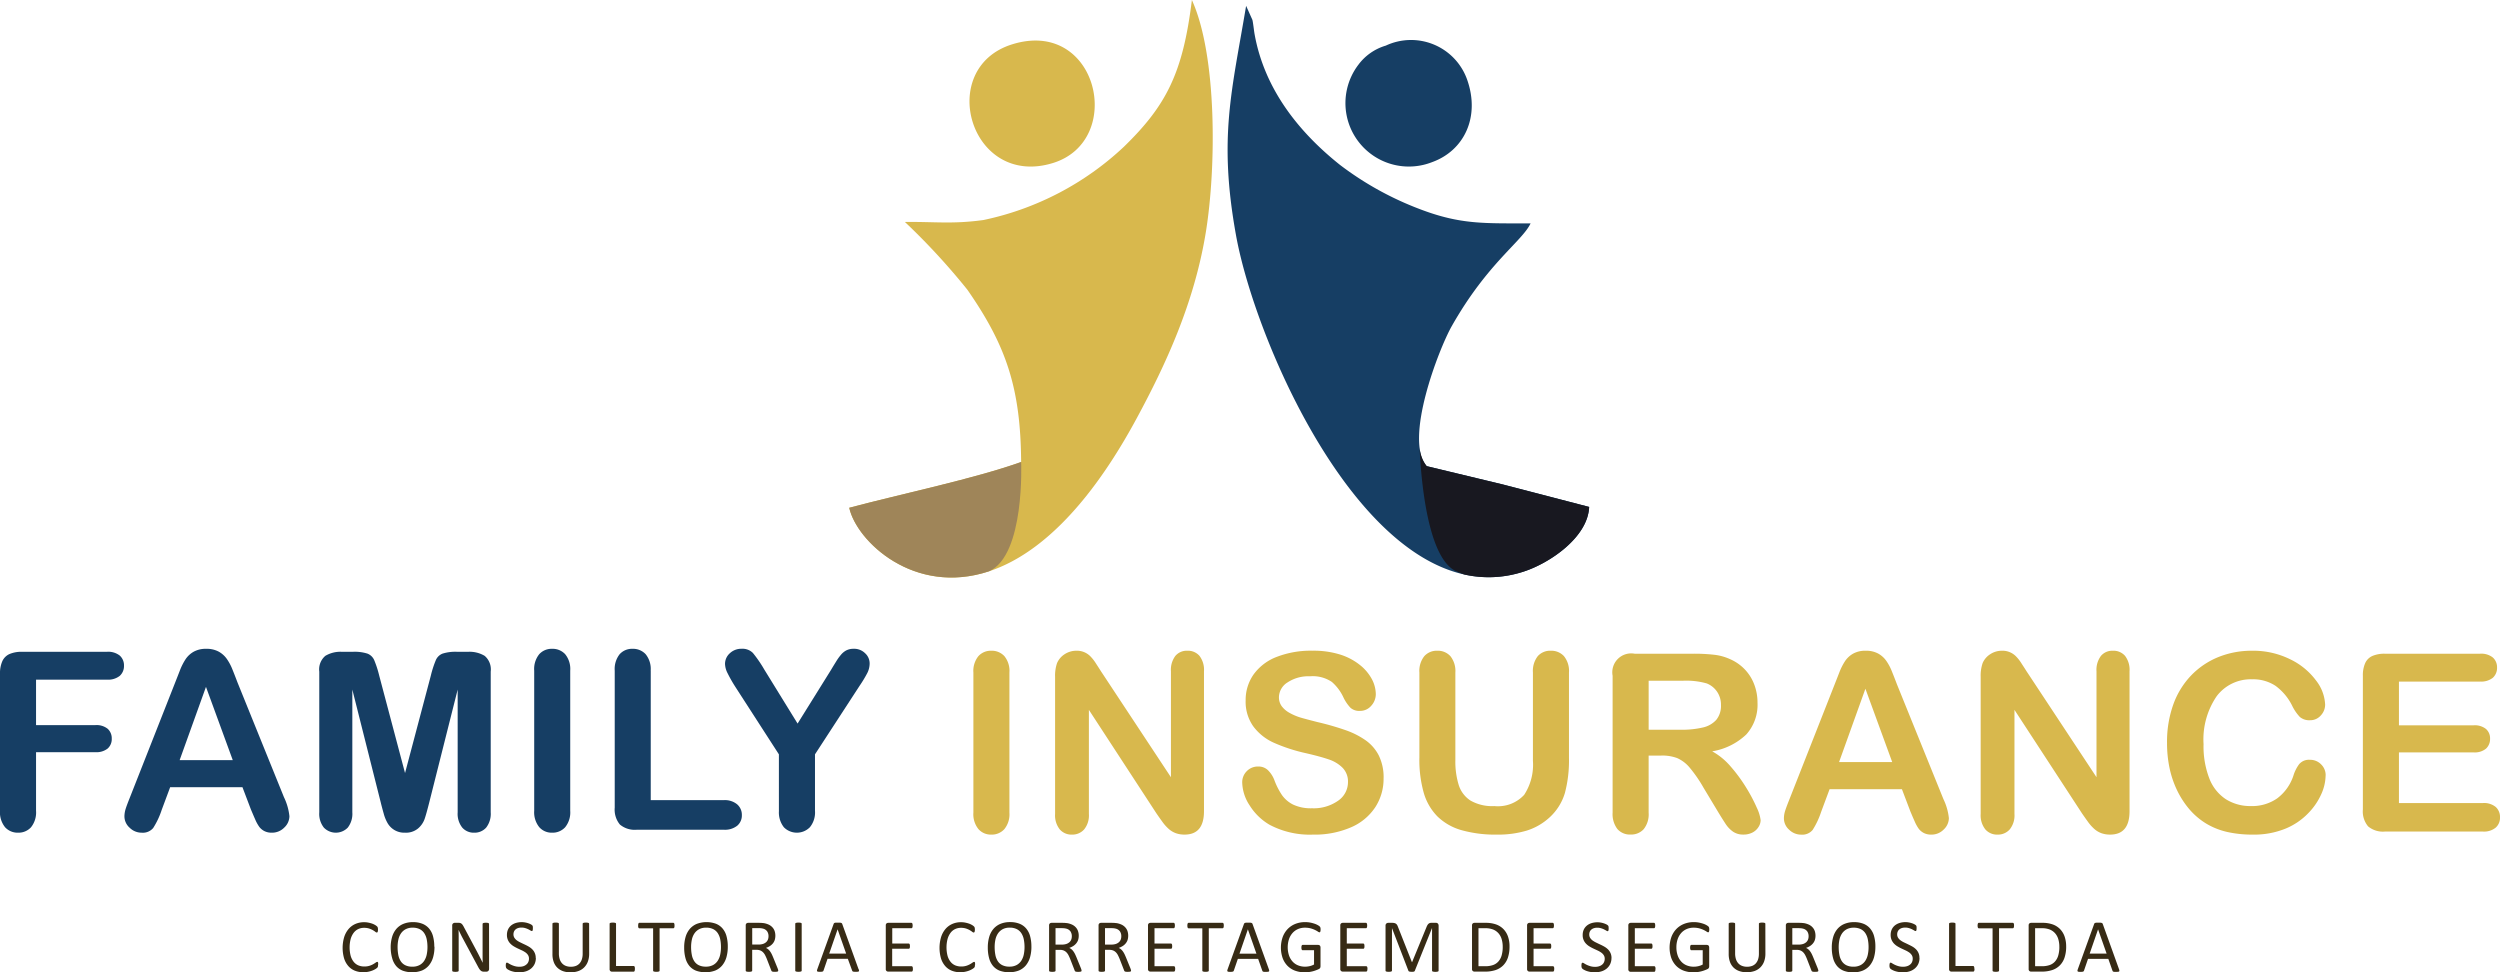
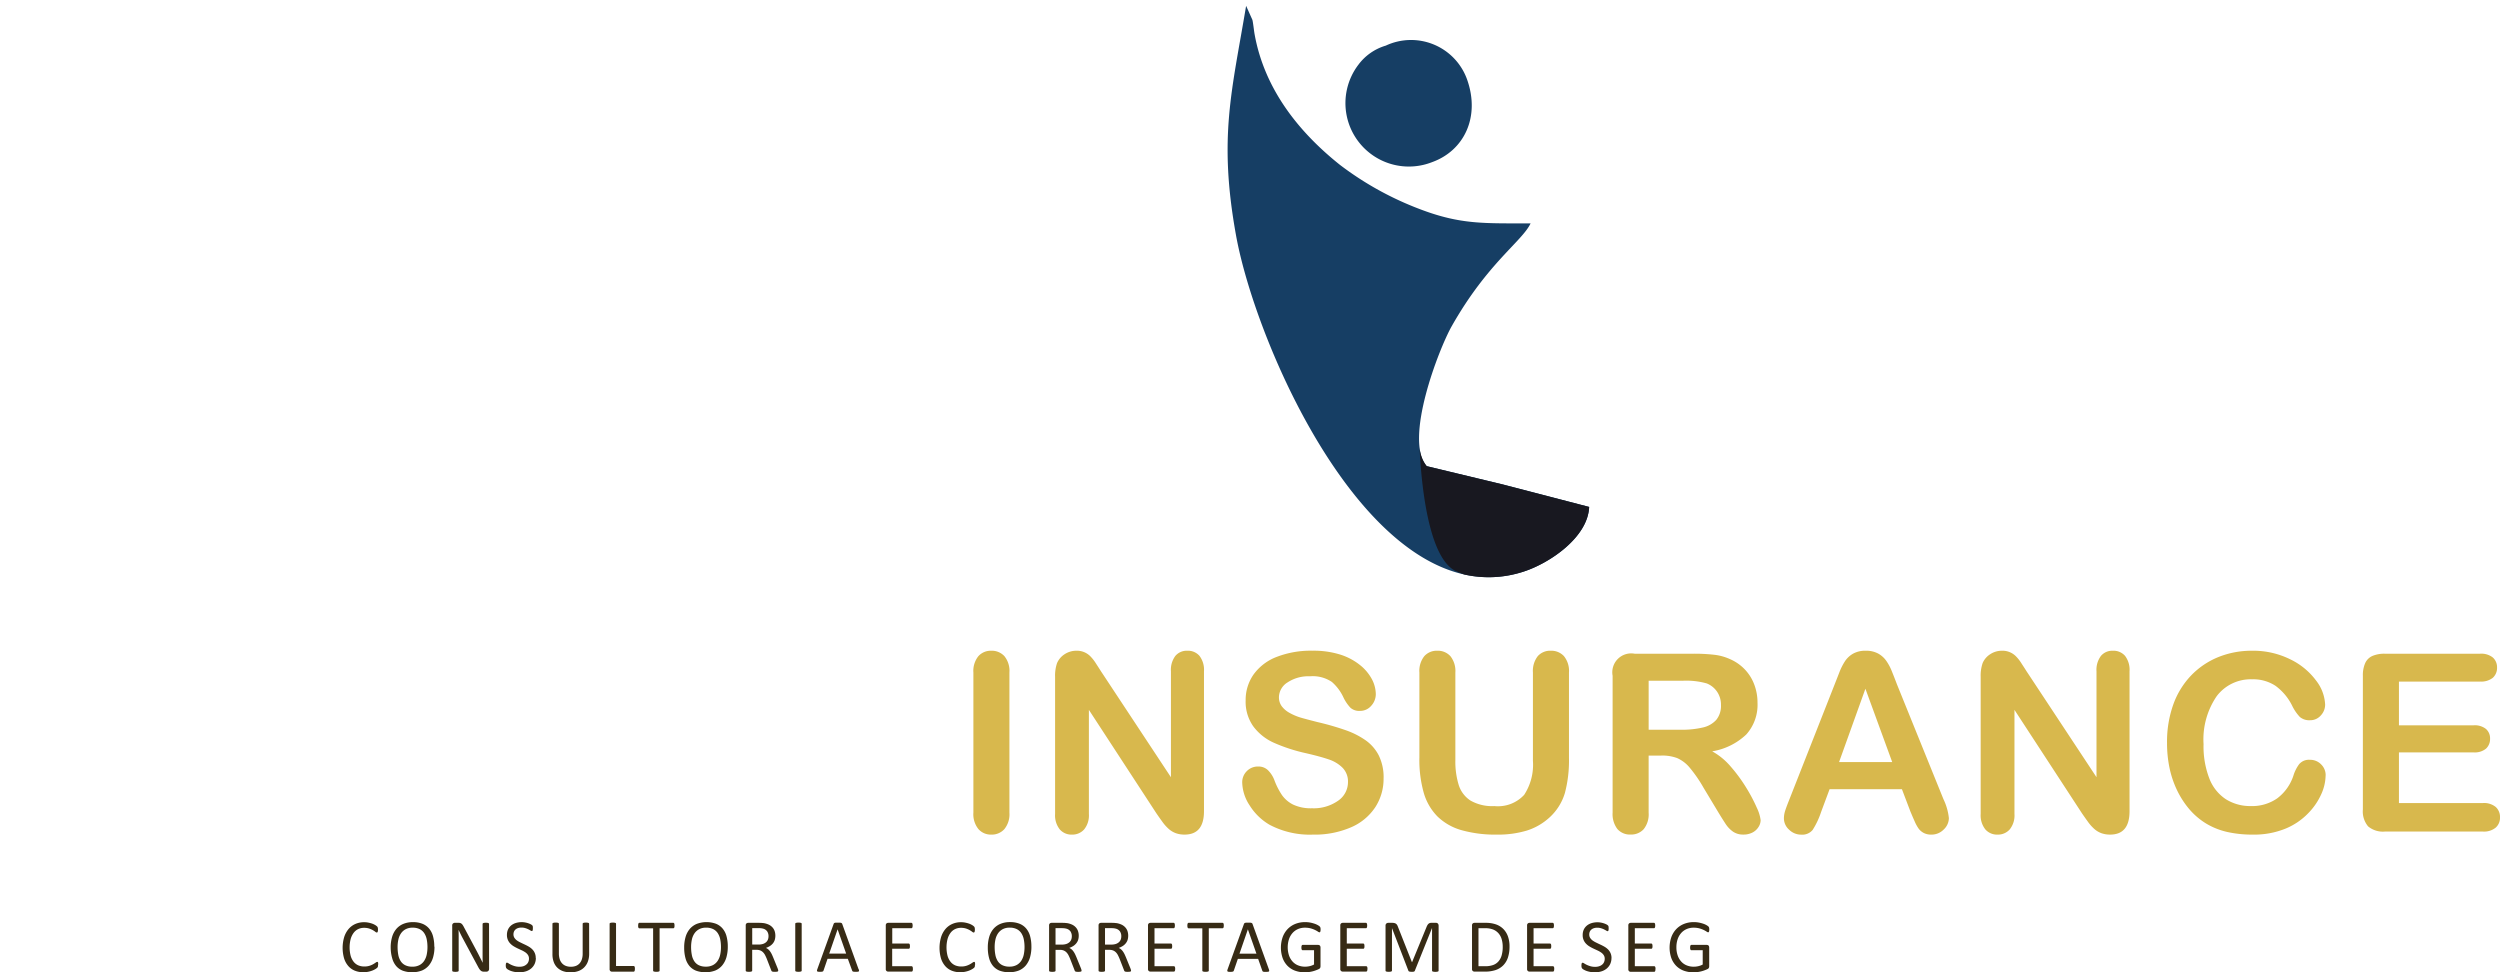
<svg xmlns="http://www.w3.org/2000/svg" width="256.599" height="99.797" viewBox="0 0 256.599 99.797">
  <defs>
    <clipPath id="clip-path">
      <rect id="Retângulo_20" data-name="Retângulo 20" width="256.599" height="99.797" transform="translate(0 0)" fill="none" />
    </clipPath>
  </defs>
  <g id="logo-family-color" transform="translate(0 0)">
    <g id="Grupo_35" data-name="Grupo 35" clip-path="url(#clip-path)">
      <path id="Caminho_56" data-name="Caminho 56" d="M99.908,83.411V69.031a2.416,2.416,0,0,1,.51-1.678,1.708,1.708,0,0,1,1.321-.562,1.757,1.757,0,0,1,1.348.552,2.4,2.4,0,0,1,.52,1.688v14.38a2.414,2.414,0,0,1-.52,1.691,1.741,1.741,0,0,1-1.348.562,1.693,1.693,0,0,1-1.312-.566,2.423,2.423,0,0,1-.519-1.687m13.169-14.4,7.107,10.763V68.908a2.379,2.379,0,0,1,.454-1.585,1.527,1.527,0,0,1,1.224-.532,1.572,1.572,0,0,1,1.254.528,2.369,2.369,0,0,1,.46,1.589V83.262q0,2.4-1.99,2.4a2.6,2.6,0,0,1-.9-.144,2.268,2.268,0,0,1-.744-.451,4.342,4.342,0,0,1-.646-.731c-.2-.276-.4-.561-.6-.85l-6.933-10.626V83.547a2.283,2.283,0,0,1-.484,1.581,1.619,1.619,0,0,1-1.25.536,1.587,1.587,0,0,1-1.259-.54,2.319,2.319,0,0,1-.476-1.577V69.469a3.987,3.987,0,0,1,.2-1.406,2.04,2.04,0,0,1,.786-.919,2.17,2.17,0,0,1,1.182-.353,1.937,1.937,0,0,1,1.479.6,4.3,4.3,0,0,1,.549.71c.187.288.383.59.583.909M142.01,79.883a5.345,5.345,0,0,1-.854,2.971,5.638,5.638,0,0,1-2.5,2.066,9.365,9.365,0,0,1-3.9.744,8.815,8.815,0,0,1-4.459-1.016,5.93,5.93,0,0,1-2.019-1.959,4.453,4.453,0,0,1-.778-2.385,1.6,1.6,0,0,1,.468-1.151,1.578,1.578,0,0,1,1.185-.477,1.384,1.384,0,0,1,.987.374,2.883,2.883,0,0,1,.693,1.109,7.34,7.34,0,0,0,.752,1.454,3.1,3.1,0,0,0,1.14.97,4.27,4.27,0,0,0,1.934.378,4.358,4.358,0,0,0,2.669-.765,2.308,2.308,0,0,0,1.028-1.913,2.009,2.009,0,0,0-.552-1.476,3.592,3.592,0,0,0-1.437-.866c-.582-.2-1.369-.412-2.346-.638a17.251,17.251,0,0,1-3.29-1.075,5.337,5.337,0,0,1-2.1-1.684,4.361,4.361,0,0,1-.778-2.648,4.553,4.553,0,0,1,.82-2.678,5.214,5.214,0,0,1,2.38-1.8,9.683,9.683,0,0,1,3.66-.63,9.134,9.134,0,0,1,2.907.416,6.281,6.281,0,0,1,2.036,1.11,4.681,4.681,0,0,1,1.182,1.449,3.386,3.386,0,0,1,.374,1.484,1.762,1.762,0,0,1-.467,1.19,1.487,1.487,0,0,1-1.165.528,1.342,1.342,0,0,1-.964-.316,4.172,4.172,0,0,1-.714-1.04,4.755,4.755,0,0,0-1.2-1.615,3.486,3.486,0,0,0-2.244-.579,3.869,3.869,0,0,0-2.308.629,1.826,1.826,0,0,0-.88,1.513,1.535,1.535,0,0,0,.3.948,2.53,2.53,0,0,0,.825.684,5.635,5.635,0,0,0,1.058.451c.357.107.948.263,1.768.473a27.391,27.391,0,0,1,2.8.8,8.419,8.419,0,0,1,2.13,1.059,4.316,4.316,0,0,1,1.368,1.572,5.064,5.064,0,0,1,.493,2.338m3.674-2.074V69.031a2.436,2.436,0,0,1,.5-1.678,1.7,1.7,0,0,1,1.326-.562,1.739,1.739,0,0,1,1.36.562,2.443,2.443,0,0,1,.506,1.678v8.982a8.16,8.16,0,0,0,.344,2.558,2.961,2.961,0,0,0,1.212,1.6,4.459,4.459,0,0,0,2.44.565,3.66,3.66,0,0,0,3.065-1.152,5.649,5.649,0,0,0,.9-3.494V69.031a2.47,2.47,0,0,1,.5-1.688,1.7,1.7,0,0,1,1.334-.552,1.76,1.76,0,0,1,1.348.552,2.412,2.412,0,0,1,.518,1.688v8.778a13.075,13.075,0,0,1-.416,3.575,5.531,5.531,0,0,1-1.577,2.516,6.192,6.192,0,0,1-2.317,1.344,10.2,10.2,0,0,1-3.086.42,12.794,12.794,0,0,1-3.625-.454A5.787,5.787,0,0,1,147.54,83.8a5.7,5.7,0,0,1-1.411-2.44,12.462,12.462,0,0,1-.445-3.553m24.831-.255h-1.3v5.857a2.436,2.436,0,0,1-.51,1.7,1.735,1.735,0,0,1-1.33.548,1.7,1.7,0,0,1-1.373-.574,2.534,2.534,0,0,1-.484-1.679V69.363a1.941,1.941,0,0,1,2.265-2.266H173.8a18.019,18.019,0,0,1,2.13.106,5.363,5.363,0,0,1,1.593.43,4.673,4.673,0,0,1,1.522,1.033,4.552,4.552,0,0,1,1,1.564,5.216,5.216,0,0,1,.345,1.892,4.569,4.569,0,0,1-1.152,3.264,6.641,6.641,0,0,1-3.5,1.73,6.814,6.814,0,0,1,1.883,1.543,15.829,15.829,0,0,1,1.6,2.172,16.609,16.609,0,0,1,1.1,2.079,4.153,4.153,0,0,1,.39,1.274,1.317,1.317,0,0,1-.229.715,1.579,1.579,0,0,1-.629.561,1.994,1.994,0,0,1-.922.2,1.8,1.8,0,0,1-1.046-.294,2.868,2.868,0,0,1-.727-.738c-.2-.3-.48-.74-.829-1.318l-1.483-2.466a13.9,13.9,0,0,0-1.424-2.061,3.507,3.507,0,0,0-1.28-.974,4.373,4.373,0,0,0-1.628-.259m2.117-7.677h-3.414V74.9h3.312a9.355,9.355,0,0,0,2.245-.229,2.625,2.625,0,0,0,1.385-.786,2.263,2.263,0,0,0,.48-1.526,2.349,2.349,0,0,0-.387-1.344,2.315,2.315,0,0,0-1.07-.867,7.687,7.687,0,0,0-2.551-.272m23.45,13.411L195.212,81h-7.423l-.871,2.338a8.184,8.184,0,0,1-.871,1.849,1.385,1.385,0,0,1-1.182.48,1.741,1.741,0,0,1-1.233-.51A1.563,1.563,0,0,1,183.1,84a2.642,2.642,0,0,1,.124-.774c.086-.267.222-.633.412-1.109L188.3,70.264c.136-.34.294-.748.48-1.224a6.178,6.178,0,0,1,.6-1.191,2.44,2.44,0,0,1,.833-.764,2.545,2.545,0,0,1,1.275-.294,2.582,2.582,0,0,1,1.293.294,2.485,2.485,0,0,1,.832.752,5.077,5.077,0,0,1,.536.99c.144.354.332.825.553,1.412l4.769,11.778a5.911,5.911,0,0,1,.561,1.955,1.621,1.621,0,0,1-.527,1.165,1.745,1.745,0,0,1-1.279.527,1.629,1.629,0,0,1-.749-.158,1.564,1.564,0,0,1-.522-.42,3.978,3.978,0,0,1-.451-.82C196.338,83.9,196.2,83.568,196.082,83.288Zm-7.319-5.071h5.453l-2.75-7.524Zm19.315-9.207,7.107,10.763V68.908a2.379,2.379,0,0,1,.454-1.585,1.527,1.527,0,0,1,1.224-.532,1.573,1.573,0,0,1,1.254.528,2.369,2.369,0,0,1,.459,1.589V83.262q0,2.4-1.989,2.4a2.613,2.613,0,0,1-.9-.144,2.279,2.279,0,0,1-.744-.451,4.338,4.338,0,0,1-.645-.731c-.2-.276-.4-.561-.6-.85l-6.933-10.626V83.547a2.288,2.288,0,0,1-.484,1.581,1.619,1.619,0,0,1-1.25.536,1.587,1.587,0,0,1-1.259-.54,2.319,2.319,0,0,1-.476-1.577V69.469a3.987,3.987,0,0,1,.2-1.406,2.034,2.034,0,0,1,.786-.919,2.167,2.167,0,0,1,1.182-.353,1.936,1.936,0,0,1,1.479.6,4.25,4.25,0,0,1,.548.71c.188.288.384.59.584.909M238.7,79.589a4.8,4.8,0,0,1-.43,1.888,6.7,6.7,0,0,1-1.352,1.989,6.847,6.847,0,0,1-2.35,1.59,8.532,8.532,0,0,1-3.341.608,11.733,11.733,0,0,1-2.627-.272,7.367,7.367,0,0,1-2.146-.854,7.232,7.232,0,0,1-1.777-1.522,9.058,9.058,0,0,1-1.232-1.921,10.045,10.045,0,0,1-.766-2.274,12.439,12.439,0,0,1-.255-2.568,11.326,11.326,0,0,1,.642-3.944,8.388,8.388,0,0,1,1.836-2.985,8.1,8.1,0,0,1,2.8-1.887,9.108,9.108,0,0,1,3.425-.646,8.561,8.561,0,0,1,3.95.884,7.157,7.157,0,0,1,2.651,2.185,4.324,4.324,0,0,1,.923,2.457,1.62,1.62,0,0,1-.451,1.123,1.422,1.422,0,0,1-1.084.484,1.5,1.5,0,0,1-1.062-.336,4.628,4.628,0,0,1-.791-1.16,5.625,5.625,0,0,0-1.7-2.032,4.163,4.163,0,0,0-2.41-.672,4.371,4.371,0,0,0-3.631,1.73,7.859,7.859,0,0,0-1.35,4.922,9.141,9.141,0,0,0,.6,3.545,4.461,4.461,0,0,0,1.692,2.113,4.7,4.7,0,0,0,2.567.7,4.5,4.5,0,0,0,2.7-.79,4.773,4.773,0,0,0,1.662-2.326,3.943,3.943,0,0,1,.586-1.177,1.319,1.319,0,0,1,1.118-.455,1.553,1.553,0,0,1,1.135.464,1.533,1.533,0,0,1,.472,1.142m15.854-9.635h-8.331v4.488H253.9a1.834,1.834,0,0,1,1.262.378,1.277,1.277,0,0,1,.417,1,1.337,1.337,0,0,1-.408,1.011,1.8,1.8,0,0,1-1.271.391h-7.673v5.2h8.616a1.891,1.891,0,0,1,1.314.4A1.38,1.38,0,0,1,256.6,83.9a1.351,1.351,0,0,1-.446,1.05,1.891,1.891,0,0,1-1.314.4H244.79a2.359,2.359,0,0,1-1.734-.536,2.39,2.39,0,0,1-.532-1.73V69.363a3.075,3.075,0,0,1,.238-1.3,1.467,1.467,0,0,1,.74-.736,3.119,3.119,0,0,1,1.288-.23h9.763a1.9,1.9,0,0,1,1.314.392,1.337,1.337,0,0,1,.429,1.028,1.36,1.36,0,0,1-.429,1.046,1.905,1.905,0,0,1-1.314.391" fill="#d8b84d" />
      <path id="Caminho_57" data-name="Caminho 57" d="M38.8,99.021c0,.04,0,.076,0,.108a.379.379,0,0,1-.014.081.26.26,0,0,1-.025.062.351.351,0,0,1-.053.065,1.236,1.236,0,0,1-.163.118,1.846,1.846,0,0,1-.309.155,2.507,2.507,0,0,1-.421.126,2.37,2.37,0,0,1-.522.054,2.288,2.288,0,0,1-.88-.163,1.751,1.751,0,0,1-.67-.481,2.184,2.184,0,0,1-.427-.783,3.933,3.933,0,0,1,.012-2.186,2.428,2.428,0,0,1,.452-.827,1.955,1.955,0,0,1,.7-.517,2.2,2.2,0,0,1,.9-.178,2.165,2.165,0,0,1,.422.04,2.925,2.925,0,0,1,.381.1,1.677,1.677,0,0,1,.31.142,1.045,1.045,0,0,1,.187.132.389.389,0,0,1,.069.079.237.237,0,0,1,.025.064.591.591,0,0,1,.016.087c0,.034.005.074.005.12a.961.961,0,0,1-.008.132.359.359,0,0,1-.024.093.114.114,0,0,1-.037.053.071.071,0,0,1-.051.018.3.3,0,0,1-.154-.075,2.241,2.241,0,0,0-.25-.167,2.1,2.1,0,0,0-.374-.166,1.651,1.651,0,0,0-.528-.075,1.379,1.379,0,0,0-.611.133,1.279,1.279,0,0,0-.469.394,1.939,1.939,0,0,0-.3.633,3.489,3.489,0,0,0,0,1.7,1.763,1.763,0,0,0,.3.612,1.253,1.253,0,0,0,.473.373,1.571,1.571,0,0,0,.635.124,1.683,1.683,0,0,0,.524-.073,2.014,2.014,0,0,0,.38-.163,2.982,2.982,0,0,0,.259-.164.316.316,0,0,1,.16-.075.093.093,0,0,1,.048.013.082.082,0,0,1,.03.043.475.475,0,0,1,.019.091c0,.038,0,.088,0,.147m5.778-1.856a3.9,3.9,0,0,1-.143,1.094,2.3,2.3,0,0,1-.428.829,1.89,1.89,0,0,1-.714.526,2.876,2.876,0,0,1-1.978.015,1.7,1.7,0,0,1-.681-.489,2.064,2.064,0,0,1-.4-.8A4.056,4.056,0,0,1,40.1,97.25a3.779,3.779,0,0,1,.143-1.077,2.255,2.255,0,0,1,.43-.821,1.917,1.917,0,0,1,.716-.521,2.514,2.514,0,0,1,1-.183,2.551,2.551,0,0,1,.963.166,1.747,1.747,0,0,1,.683.485,2.051,2.051,0,0,1,.407.789,4.027,4.027,0,0,1,.133,1.077m-.7.045a4,4,0,0,0-.075-.789,1.828,1.828,0,0,0-.252-.634,1.212,1.212,0,0,0-.468-.418,1.58,1.58,0,0,0-.727-.152,1.485,1.485,0,0,0-.726.163,1.36,1.36,0,0,0-.477.432,1.812,1.812,0,0,0-.263.633,3.5,3.5,0,0,0-.078.758,4.252,4.252,0,0,0,.073.811,1.8,1.8,0,0,0,.247.639,1.169,1.169,0,0,0,.465.416,1.594,1.594,0,0,0,.731.15,1.519,1.519,0,0,0,.735-.163,1.311,1.311,0,0,0,.479-.438,1.855,1.855,0,0,0,.259-.639,3.72,3.72,0,0,0,.077-.769M50.2,99.448a.314.314,0,0,1-.027.132.248.248,0,0,1-.067.088.267.267,0,0,1-.094.05.351.351,0,0,1-.1.016h-.221a.672.672,0,0,1-.182-.022.41.41,0,0,1-.148-.076.79.79,0,0,1-.14-.15,2.21,2.21,0,0,1-.149-.248l-1.529-2.847c-.081-.147-.161-.3-.241-.463s-.158-.318-.228-.47h-.008c.006.185.01.376.012.569s0,.386,0,.576v3.023a.1.1,0,0,1-.016.053.131.131,0,0,1-.055.038.581.581,0,0,1-.1.023,1.309,1.309,0,0,1-.323,0,.482.482,0,0,1-.1-.023.133.133,0,0,1-.054-.038.107.107,0,0,1-.015-.053V95a.252.252,0,0,1,.088-.22.31.31,0,0,1,.192-.066h.327a.805.805,0,0,1,.193.019.39.39,0,0,1,.14.064.548.548,0,0,1,.12.124,1.5,1.5,0,0,1,.121.2l1.176,2.2.21.394c.067.129.133.253.195.378l.185.366c.062.118.122.24.182.361h0c-.005-.205-.01-.416-.011-.637s0-.432,0-.635V94.835a.081.081,0,0,1,.016-.05.144.144,0,0,1,.055-.041.362.362,0,0,1,.1-.025,1.42,1.42,0,0,1,.166-.009,1.35,1.35,0,0,1,.155.009.322.322,0,0,1,.1.025.136.136,0,0,1,.053.041.076.076,0,0,1,.017.05Zm4.8-1.127a1.475,1.475,0,0,1-.13.626,1.375,1.375,0,0,1-.361.466,1.6,1.6,0,0,1-.54.288,2.29,2.29,0,0,1-.673.1,2.417,2.417,0,0,1-.466-.042,2.769,2.769,0,0,1-.384-.1,1.917,1.917,0,0,1-.283-.129A.694.694,0,0,1,52,99.407a.258.258,0,0,1-.066-.117.651.651,0,0,1-.022-.19.922.922,0,0,1,.009-.142.371.371,0,0,1,.022-.089.105.105,0,0,1,.039-.049.107.107,0,0,1,.055-.013.329.329,0,0,1,.152.066,2.434,2.434,0,0,0,.628.286,1.677,1.677,0,0,0,.505.068,1.3,1.3,0,0,0,.4-.058A.894.894,0,0,0,54.024,99a.682.682,0,0,0,.2-.26.837.837,0,0,0,.07-.351.668.668,0,0,0-.1-.364,1.015,1.015,0,0,0-.255-.265,2.575,2.575,0,0,0-.361-.209c-.137-.063-.276-.126-.417-.193a4.077,4.077,0,0,1-.413-.219,1.69,1.69,0,0,1-.36-.281,1.229,1.229,0,0,1-.356-.9,1.326,1.326,0,0,1,.113-.559,1.194,1.194,0,0,1,.317-.411,1.449,1.449,0,0,1,.484-.254,2.062,2.062,0,0,1,.6-.086,1.881,1.881,0,0,1,.333.029,2,2,0,0,1,.318.078,1.775,1.775,0,0,1,.266.108.67.67,0,0,1,.151.1.285.285,0,0,1,.049.059.219.219,0,0,1,.018.053.686.686,0,0,1,.012.08c0,.031,0,.07,0,.121s0,.088-.005.124a.562.562,0,0,1-.018.091.113.113,0,0,1-.032.054.076.076,0,0,1-.05.017.318.318,0,0,1-.133-.053c-.06-.037-.134-.077-.223-.124a2,2,0,0,0-.311-.122,1.3,1.3,0,0,0-.4-.057,1.08,1.08,0,0,0-.364.055.745.745,0,0,0-.255.15.611.611,0,0,0-.151.218.757.757,0,0,0-.05.271.658.658,0,0,0,.1.36,1.03,1.03,0,0,0,.257.267,2.372,2.372,0,0,0,.368.212q.2.1.418.2c.141.066.281.137.418.216a1.774,1.774,0,0,1,.366.278,1.242,1.242,0,0,1,.259.38,1.221,1.221,0,0,1,.1.516m5.484-.447a2.326,2.326,0,0,1-.134.815,1.656,1.656,0,0,1-.381.6,1.589,1.589,0,0,1-.6.375,2.354,2.354,0,0,1-.808.128,2.255,2.255,0,0,1-.754-.119,1.6,1.6,0,0,1-.584-.355,1.548,1.548,0,0,1-.375-.586,2.3,2.3,0,0,1-.132-.812V94.819a.083.083,0,0,1,.017-.054.1.1,0,0,1,.053-.037.572.572,0,0,1,.1-.024,1.039,1.039,0,0,1,.164-.009,1.058,1.058,0,0,1,.159.009.492.492,0,0,1,.1.024.1.1,0,0,1,.052.037.1.1,0,0,1,.016.054v3.023a1.939,1.939,0,0,0,.084.607,1.154,1.154,0,0,0,.246.432,1.02,1.02,0,0,0,.386.259,1.411,1.411,0,0,0,.507.087,1.451,1.451,0,0,0,.514-.084.989.989,0,0,0,.381-.257,1.145,1.145,0,0,0,.239-.421,1.855,1.855,0,0,0,.084-.587V94.819a.1.1,0,0,1,.015-.054.1.1,0,0,1,.055-.037.526.526,0,0,1,.1-.024,1.037,1.037,0,0,1,.161-.009,1.02,1.02,0,0,1,.158.009.489.489,0,0,1,.1.024.113.113,0,0,1,.056.037.083.083,0,0,1,.017.054Zm4.693,1.56a.955.955,0,0,1-.007.131.367.367,0,0,1-.026.09.121.121,0,0,1-.042.053.1.1,0,0,1-.061.018H62.819a.275.275,0,0,1-.169-.06.251.251,0,0,1-.079-.211V94.819a.1.1,0,0,1,.015-.054.105.105,0,0,1,.055-.037.539.539,0,0,1,.1-.024,1.028,1.028,0,0,1,.158-.009,1.045,1.045,0,0,1,.161.009.532.532,0,0,1,.1.024.105.105,0,0,1,.055.037.1.1,0,0,1,.015.054v4.329h1.8a.109.109,0,0,1,.061.016.153.153,0,0,1,.042.051.287.287,0,0,1,.026.089.949.949,0,0,1,.007.13M69.233,95a.95.95,0,0,1-.007.127.276.276,0,0,1-.025.086.116.116,0,0,1-.043.049.107.107,0,0,1-.056.015H67.7v4.345a.1.1,0,0,1-.015.054.107.107,0,0,1-.055.037.511.511,0,0,1-.1.023.934.934,0,0,1-.161.01.9.9,0,0,1-.158-.01.562.562,0,0,1-.105-.023.108.108,0,0,1-.054-.037.1.1,0,0,1-.016-.054V95.281H65.624a.1.1,0,0,1-.054-.015.1.1,0,0,1-.041-.049.386.386,0,0,1-.026-.086A.8.8,0,0,1,65.5,95a.839.839,0,0,1,.008-.13.418.418,0,0,1,.026-.089.1.1,0,0,1,.041-.051.1.1,0,0,1,.054-.015H69.1a.107.107,0,0,1,.056.015.111.111,0,0,1,.043.051.3.3,0,0,1,.025.089,1,1,0,0,1,.007.13M74.7,97.165a3.9,3.9,0,0,1-.142,1.094,2.313,2.313,0,0,1-.429.829,1.874,1.874,0,0,1-.714.526,2.876,2.876,0,0,1-1.978.015,1.706,1.706,0,0,1-.681-.489,2.063,2.063,0,0,1-.4-.8,4.056,4.056,0,0,1-.132-1.093,3.779,3.779,0,0,1,.143-1.077,2.253,2.253,0,0,1,.429-.821,1.925,1.925,0,0,1,.716-.521,2.855,2.855,0,0,1,1.965-.017,1.74,1.74,0,0,1,.683.485,2.024,2.024,0,0,1,.407.789,3.987,3.987,0,0,1,.133,1.077m-.7.045a3.922,3.922,0,0,0-.075-.789,1.826,1.826,0,0,0-.251-.634,1.208,1.208,0,0,0-.469-.418,1.578,1.578,0,0,0-.726-.152,1.486,1.486,0,0,0-.727.163,1.377,1.377,0,0,0-.477.432,1.811,1.811,0,0,0-.262.633,3.5,3.5,0,0,0-.079.758,4.177,4.177,0,0,0,.074.811,1.785,1.785,0,0,0,.247.639,1.166,1.166,0,0,0,.464.416,1.6,1.6,0,0,0,.732.15,1.515,1.515,0,0,0,.734-.163,1.311,1.311,0,0,0,.479-.438,1.835,1.835,0,0,0,.259-.639,3.653,3.653,0,0,0,.077-.769m5.874,2.416a.13.13,0,0,1-.011.054.1.1,0,0,1-.051.04.527.527,0,0,1-.108.022,1.527,1.527,0,0,1-.184.008,1.254,1.254,0,0,1-.166-.008.388.388,0,0,1-.1-.025.159.159,0,0,1-.059-.049.263.263,0,0,1-.037-.077l-.459-1.182c-.055-.135-.112-.257-.169-.37a1.183,1.183,0,0,0-.209-.29.85.85,0,0,0-.282-.19,1.017,1.017,0,0,0-.391-.068h-.444v2.135a.08.08,0,0,1-.018.054.118.118,0,0,1-.054.037.511.511,0,0,1-.1.023.908.908,0,0,1-.16.01.92.92,0,0,1-.161-.01.541.541,0,0,1-.1-.023.111.111,0,0,1-.055-.037.1.1,0,0,1-.015-.054V94.99a.254.254,0,0,1,.079-.212.274.274,0,0,1,.169-.059h1.065c.126,0,.23,0,.315.009s.159.014.225.021a2.036,2.036,0,0,1,.515.158,1.234,1.234,0,0,1,.372.275,1.072,1.072,0,0,1,.227.382,1.54,1.54,0,0,1,.008.924,1.111,1.111,0,0,1-.195.351,1.332,1.332,0,0,1-.306.266,2.053,2.053,0,0,1-.4.189,1,1,0,0,1,.225.137,1.151,1.151,0,0,1,.187.2,1.949,1.949,0,0,1,.166.268c.052.1.1.214.154.341l.449,1.1a1.908,1.908,0,0,1,.069.195.364.364,0,0,1,.015.088m-1-3.521a.892.892,0,0,0-.133-.5.748.748,0,0,0-.441-.292,1.3,1.3,0,0,0-.218-.038c-.082-.008-.187-.011-.319-.011h-.561v1.687h.649a1.442,1.442,0,0,0,.456-.064.9.9,0,0,0,.318-.178.694.694,0,0,0,.189-.27.93.93,0,0,0,.06-.336m3.405,3.521a.088.088,0,0,1-.016.054.1.1,0,0,1-.054.037.541.541,0,0,1-.1.023,1.285,1.285,0,0,1-.32,0,.548.548,0,0,1-.1-.023.108.108,0,0,1-.054-.037.088.088,0,0,1-.016-.054V94.819a.079.079,0,0,1,.018-.054.11.11,0,0,1,.058-.037.577.577,0,0,1,.1-.024.967.967,0,0,1,.153-.009,1.053,1.053,0,0,1,.161.009.532.532,0,0,1,.1.024.1.1,0,0,1,.054.037.088.088,0,0,1,.016.054Zm5.855-.135a.574.574,0,0,1,.033.137.1.1,0,0,1-.03.079.2.2,0,0,1-.1.035,1.614,1.614,0,0,1-.191.008c-.079,0-.144,0-.191-.006a.432.432,0,0,1-.108-.019.116.116,0,0,1-.055-.037.318.318,0,0,1-.033-.059L87.02,98.41H84.939l-.411,1.2a.211.211,0,0,1-.03.06.153.153,0,0,1-.057.043.351.351,0,0,1-.1.025,1.415,1.415,0,0,1-.176.008,1.163,1.163,0,0,1-.183-.01.171.171,0,0,1-.1-.037.1.1,0,0,1-.028-.079.519.519,0,0,1,.033-.137l1.678-4.652a.253.253,0,0,1,.041-.07.156.156,0,0,1,.075-.042A.551.551,0,0,1,85.8,94.7c.05,0,.114,0,.191,0s.151,0,.205,0a.613.613,0,0,1,.131.023.167.167,0,0,1,.077.043.2.2,0,0,1,.043.071l1.68,4.654m-2.156-4.107h0l-.862,2.495h1.74ZM93.7,99.45a.875.875,0,0,1-.008.123.359.359,0,0,1-.026.087.144.144,0,0,1-.046.051.109.109,0,0,1-.056.015h-2.4a.275.275,0,0,1-.169-.06.251.251,0,0,1-.079-.211V94.99a.254.254,0,0,1,.079-.212.274.274,0,0,1,.169-.059h2.377a.116.116,0,0,1,.057.015.107.107,0,0,1,.041.051.443.443,0,0,1,.024.087.6.6,0,0,1,.01.129.572.572,0,0,1-.01.123.413.413,0,0,1-.024.086.119.119,0,0,1-.041.047.107.107,0,0,1-.057.016h-1.96v1.569h1.683a.089.089,0,0,1,.056.018.156.156,0,0,1,.043.048.263.263,0,0,1,.024.085.934.934,0,0,1,.009.127.8.8,0,0,1-.009.121.244.244,0,0,1-.024.081.128.128,0,0,1-.043.046.118.118,0,0,1-.056.013H91.573v1.791h1.988a.109.109,0,0,1,.056.015.148.148,0,0,1,.046.047.333.333,0,0,1,.026.087.9.9,0,0,1,.008.129m6.368-.429c0,.04,0,.076,0,.108a.325.325,0,0,1-.014.081.307.307,0,0,1-.024.062.415.415,0,0,1-.054.065,1.236,1.236,0,0,1-.163.118,1.846,1.846,0,0,1-.309.155,2.479,2.479,0,0,1-.421.126,2.368,2.368,0,0,1-.521.054,2.29,2.29,0,0,1-.881-.163,1.751,1.751,0,0,1-.67-.481,2.169,2.169,0,0,1-.427-.783,3.921,3.921,0,0,1,.013-2.186,2.41,2.41,0,0,1,.451-.827,1.941,1.941,0,0,1,.7-.517,2.188,2.188,0,0,1,.9-.178,2.165,2.165,0,0,1,.422.04,2.867,2.867,0,0,1,.38.1,1.618,1.618,0,0,1,.31.142,1.025,1.025,0,0,1,.188.132.389.389,0,0,1,.069.079.208.208,0,0,1,.025.064.591.591,0,0,1,.016.087c0,.034.006.074.006.12a.943.943,0,0,1-.009.132.407.407,0,0,1-.023.093.123.123,0,0,1-.038.053.071.071,0,0,1-.051.018.3.3,0,0,1-.154-.075,2.151,2.151,0,0,0-.25-.167,2.1,2.1,0,0,0-.374-.166,1.645,1.645,0,0,0-.527-.075,1.373,1.373,0,0,0-.611.133,1.273,1.273,0,0,0-.47.393,1.945,1.945,0,0,0-.3.634,3.489,3.489,0,0,0,0,1.7,1.746,1.746,0,0,0,.3.612,1.243,1.243,0,0,0,.472.373,1.571,1.571,0,0,0,.635.124,1.683,1.683,0,0,0,.524-.073,2.054,2.054,0,0,0,.381-.163c.106-.061.191-.116.258-.164a.316.316,0,0,1,.16-.075.09.09,0,0,1,.048.013.077.077,0,0,1,.03.043.359.359,0,0,1,.019.091c0,.038.005.088.005.147m5.778-1.856a3.9,3.9,0,0,1-.142,1.094,2.329,2.329,0,0,1-.429.829,1.89,1.89,0,0,1-.714.526,2.876,2.876,0,0,1-1.978.015,1.706,1.706,0,0,1-.681-.489,2.064,2.064,0,0,1-.4-.8,4.056,4.056,0,0,1-.132-1.093,3.814,3.814,0,0,1,.143-1.077,2.255,2.255,0,0,1,.43-.821,1.925,1.925,0,0,1,.716-.521,2.515,2.515,0,0,1,1-.183,2.549,2.549,0,0,1,.962.166,1.74,1.74,0,0,1,.683.485,2.051,2.051,0,0,1,.407.789,4.027,4.027,0,0,1,.133,1.077m-.705.045a4,4,0,0,0-.075-.789,1.828,1.828,0,0,0-.252-.634,1.212,1.212,0,0,0-.468-.418,1.58,1.58,0,0,0-.727-.152,1.485,1.485,0,0,0-.726.163,1.369,1.369,0,0,0-.477.432,1.812,1.812,0,0,0-.263.633,3.56,3.56,0,0,0-.078.758,4.26,4.26,0,0,0,.073.811,1.8,1.8,0,0,0,.247.639,1.169,1.169,0,0,0,.465.416,1.6,1.6,0,0,0,.732.15,1.517,1.517,0,0,0,.734-.163,1.319,1.319,0,0,0,.479-.438,1.855,1.855,0,0,0,.259-.639,3.72,3.72,0,0,0,.077-.769" fill="#372b15" />
      <path id="Caminho_58" data-name="Caminho 58" d="M111.011,99.626a.13.13,0,0,1-.011.054.091.091,0,0,1-.051.04.53.53,0,0,1-.107.022,1.556,1.556,0,0,1-.185.008,1.254,1.254,0,0,1-.166-.008.4.4,0,0,1-.1-.025.15.15,0,0,1-.059-.049.325.325,0,0,1-.037-.077l-.459-1.182c-.055-.135-.112-.257-.169-.369a1.193,1.193,0,0,0-.208-.291.86.86,0,0,0-.283-.19,1.016,1.016,0,0,0-.39-.068h-.445v2.135a.08.08,0,0,1-.018.054.12.12,0,0,1-.053.037.63.63,0,0,1-.1.024,1.444,1.444,0,0,1-.322,0,.62.62,0,0,1-.1-.024.1.1,0,0,1-.054-.037.088.088,0,0,1-.016-.054V94.99a.248.248,0,0,1,.08-.211.272.272,0,0,1,.168-.06h1.065c.126,0,.231,0,.315.009s.159.015.226.021a2.028,2.028,0,0,1,.514.158,1.234,1.234,0,0,1,.372.275,1.072,1.072,0,0,1,.227.382,1.4,1.4,0,0,1,.076.474,1.433,1.433,0,0,1-.067.45,1.113,1.113,0,0,1-.2.351,1.332,1.332,0,0,1-.306.266,2.026,2.026,0,0,1-.4.189.96.96,0,0,1,.225.137,1.114,1.114,0,0,1,.187.2,1.912,1.912,0,0,1,.166.268c.052.1.1.215.155.341l.448,1.1a2,2,0,0,1,.069.195A.372.372,0,0,1,111.011,99.626Zm-1-3.52a.893.893,0,0,0-.133-.5.748.748,0,0,0-.441-.292,1.411,1.411,0,0,0-.217-.038c-.083-.008-.188-.011-.32-.011h-.561v1.688h.649a1.467,1.467,0,0,0,.456-.064.928.928,0,0,0,.319-.179.7.7,0,0,0,.188-.27.928.928,0,0,0,.06-.335m6.079,3.52a.116.116,0,0,1-.012.054.088.088,0,0,1-.05.04.559.559,0,0,1-.108.022,1.556,1.556,0,0,1-.185.008,1.264,1.264,0,0,1-.166-.008.38.38,0,0,1-.1-.025.143.143,0,0,1-.059-.049.263.263,0,0,1-.037-.077l-.46-1.182c-.055-.135-.111-.257-.169-.369a1.193,1.193,0,0,0-.208-.291.859.859,0,0,0-.283-.19,1.012,1.012,0,0,0-.39-.068h-.445v2.135a.08.08,0,0,1-.018.054.114.114,0,0,1-.053.037.63.63,0,0,1-.1.024,1.045,1.045,0,0,1-.161.009,1.031,1.031,0,0,1-.16-.009.61.61,0,0,1-.1-.024.108.108,0,0,1-.054-.037.1.1,0,0,1-.016-.054V94.99a.248.248,0,0,1,.08-.211.273.273,0,0,1,.169-.06h1.064c.127,0,.231,0,.315.009s.159.015.226.021a2.016,2.016,0,0,1,.514.158,1.222,1.222,0,0,1,.372.275,1.089,1.089,0,0,1,.228.382,1.54,1.54,0,0,1,.008.924,1.113,1.113,0,0,1-.2.351,1.291,1.291,0,0,1-.306.266,2.016,2.016,0,0,1-.4.189.974.974,0,0,1,.224.137,1.114,1.114,0,0,1,.187.2,1.913,1.913,0,0,1,.166.268c.052.1.1.215.155.341l.448,1.1a2,2,0,0,1,.069.195.372.372,0,0,1,.015.088Zm-1-3.52a.893.893,0,0,0-.133-.5.745.745,0,0,0-.441-.292,1.39,1.39,0,0,0-.217-.038c-.083-.008-.188-.011-.32-.011h-.561v1.688h.649a1.478,1.478,0,0,0,.457-.064.923.923,0,0,0,.318-.179.716.716,0,0,0,.189-.27.928.928,0,0,0,.059-.335m5.529,3.344a.737.737,0,0,1-.009.123.3.3,0,0,1-.025.087.142.142,0,0,1-.045.051.116.116,0,0,1-.057.015h-2.405a.275.275,0,0,1-.169-.06.248.248,0,0,1-.079-.211V94.99a.248.248,0,0,1,.079-.211.275.275,0,0,1,.169-.06h2.377a.1.1,0,0,1,.1.066.438.438,0,0,1,.025.087.684.684,0,0,1,.009.129.637.637,0,0,1-.009.123.408.408,0,0,1-.025.086.141.141,0,0,1-.041.048.113.113,0,0,1-.057.015h-1.96v1.569h1.683a.094.094,0,0,1,.057.018.168.168,0,0,1,.042.048.263.263,0,0,1,.024.085.8.8,0,0,1,.009.127.687.687,0,0,1-.009.121.244.244,0,0,1-.024.081.136.136,0,0,1-.042.046.125.125,0,0,1-.057.013h-1.683v1.791h1.988a.116.116,0,0,1,.057.015.149.149,0,0,1,.045.048.284.284,0,0,1,.025.086.772.772,0,0,1,.009.129M125.608,95a.924.924,0,0,1-.008.127.291.291,0,0,1-.025.087.113.113,0,0,1-.043.048.106.106,0,0,1-.055.015H124.07v4.345a.1.1,0,0,1-.015.054.1.1,0,0,1-.055.037.581.581,0,0,1-.1.024,1.061,1.061,0,0,1-.161.009,1.028,1.028,0,0,1-.158-.009.617.617,0,0,1-.105-.024.108.108,0,0,1-.054-.037.1.1,0,0,1-.016-.054V95.281H122a.1.1,0,0,1-.054-.015.105.105,0,0,1-.042-.048.492.492,0,0,1-.025-.087.79.79,0,0,1-.008-.127.825.825,0,0,1,.008-.129.484.484,0,0,1,.025-.09.1.1,0,0,1,.042-.051.1.1,0,0,1,.054-.015h3.479a.106.106,0,0,1,.055.015.111.111,0,0,1,.043.051.3.3,0,0,1,.025.09.967.967,0,0,1,.008.129m4.628,4.487a.626.626,0,0,1,.033.137.1.1,0,0,1-.03.079.2.2,0,0,1-.1.035,1.636,1.636,0,0,1-.191.008c-.079,0-.144,0-.192,0a.443.443,0,0,1-.108-.02.112.112,0,0,1-.054-.037.269.269,0,0,1-.033-.059l-.429-1.219h-2.081l-.411,1.2a.241.241,0,0,1-.03.06.14.14,0,0,1-.058.043.351.351,0,0,1-.1.025,1.387,1.387,0,0,1-.175.008,1.321,1.321,0,0,1-.183-.009.174.174,0,0,1-.1-.038.1.1,0,0,1-.028-.079.49.49,0,0,1,.033-.137l1.678-4.652a.244.244,0,0,1,.041-.07.166.166,0,0,1,.074-.042.562.562,0,0,1,.124-.023c.05,0,.114,0,.192,0s.15,0,.2,0a.625.625,0,0,1,.131.023.179.179,0,0,1,.077.043.181.181,0,0,1,.042.071Zm-2.156-4.107h0l-.862,2.5h1.74Zm7.462.019a.825.825,0,0,1-.008.129.445.445,0,0,1-.021.093.132.132,0,0,1-.04.052.084.084,0,0,1-.051.016.367.367,0,0,1-.155-.074,2.446,2.446,0,0,0-.29-.163,2.64,2.64,0,0,0-.435-.164,2.182,2.182,0,0,0-.6-.074,1.747,1.747,0,0,0-.742.151,1.6,1.6,0,0,0-.558.418,1.865,1.865,0,0,0-.351.635,2.727,2.727,0,0,0,.012,1.651,1.811,1.811,0,0,0,.371.627,1.518,1.518,0,0,0,.564.387,1.88,1.88,0,0,0,.718.132,2.083,2.083,0,0,0,.472-.056,1.788,1.788,0,0,0,.443-.168V97.531H133.71a.1.1,0,0,1-.1-.065.473.473,0,0,1-.033-.206.754.754,0,0,1,.008-.126.25.25,0,0,1,.025-.086.112.112,0,0,1,.041-.047.093.093,0,0,1,.058-.017H135.3a.239.239,0,0,1,.086.017.23.23,0,0,1,.077.045.19.19,0,0,1,.054.086.362.362,0,0,1,.02.124v1.911a.409.409,0,0,1-.035.174.3.3,0,0,1-.148.128,2.423,2.423,0,0,1-.291.122,2.937,2.937,0,0,1-.366.114,3.194,3.194,0,0,1-.382.069,3.139,3.139,0,0,1-.384.023,2.81,2.81,0,0,1-1.038-.179,2.114,2.114,0,0,1-.772-.514,2.248,2.248,0,0,1-.482-.8,3.32,3.32,0,0,1,.013-2.118,2.4,2.4,0,0,1,.507-.825,2.261,2.261,0,0,1,.784-.528,2.664,2.664,0,0,1,1.016-.187,2.763,2.763,0,0,1,.537.049,3.544,3.544,0,0,1,.448.12,1.856,1.856,0,0,1,.329.149,1.031,1.031,0,0,1,.183.13.27.27,0,0,1,.069.117.667.667,0,0,1,.019.19m4.808,4.047a.874.874,0,0,1-.008.123.3.3,0,0,1-.026.087.144.144,0,0,1-.046.051.109.109,0,0,1-.056.015h-2.4a.275.275,0,0,1-.169-.06.251.251,0,0,1-.079-.211V94.99a.251.251,0,0,1,.079-.211.275.275,0,0,1,.169-.06h2.377a.113.113,0,0,1,.057.015.107.107,0,0,1,.041.051.518.518,0,0,1,.025.087.685.685,0,0,1,.009.129.638.638,0,0,1-.009.123.478.478,0,0,1-.025.086.131.131,0,0,1-.041.048.113.113,0,0,1-.057.015h-1.959v1.569h1.682a.089.089,0,0,1,.056.018.145.145,0,0,1,.043.048.288.288,0,0,1,.025.085.949.949,0,0,1,.008.127.816.816,0,0,1-.008.121.268.268,0,0,1-.025.081.12.12,0,0,1-.043.046.118.118,0,0,1-.056.013h-1.682v1.791h1.987a.109.109,0,0,1,.056.015.152.152,0,0,1,.046.048.282.282,0,0,1,.026.086.913.913,0,0,1,.008.129m7.3.176a.1.1,0,0,1-.016.054.114.114,0,0,1-.056.037.674.674,0,0,1-.1.024,1.008,1.008,0,0,1-.16.009,1.033,1.033,0,0,1-.159-.009.61.61,0,0,1-.1-.024A.121.121,0,0,1,147,99.68a.1.1,0,0,1-.015-.054V95.264h-.008l-1.763,4.382a.133.133,0,0,1-.031.046.2.2,0,0,1-.063.033.469.469,0,0,1-.1.02,1.275,1.275,0,0,1-.133,0,.938.938,0,0,1-.139-.008.56.56,0,0,1-.1-.021.186.186,0,0,1-.06-.033.11.11,0,0,1-.029-.042l-1.688-4.382h0v4.362a.1.1,0,0,1-.015.054.119.119,0,0,1-.056.037.725.725,0,0,1-.1.024,1.051,1.051,0,0,1-.162.009,1.023,1.023,0,0,1-.16-.009.581.581,0,0,1-.1-.024.094.094,0,0,1-.052-.037.1.1,0,0,1-.015-.054v-4.6a.282.282,0,0,1,.086-.232.307.307,0,0,1,.192-.07h.411a.886.886,0,0,1,.218.024.455.455,0,0,1,.166.072.438.438,0,0,1,.117.129.88.88,0,0,1,.083.182l1.433,3.626h.02l1.486-3.616a1.168,1.168,0,0,1,.1-.2.5.5,0,0,1,.112-.13.4.4,0,0,1,.134-.07.663.663,0,0,1,.173-.02h.43a.354.354,0,0,1,.112.017.249.249,0,0,1,.09.054.278.278,0,0,1,.061.094.365.365,0,0,1,.024.137Zm7.28-2.478a3.534,3.534,0,0,1-.165,1.136,2.061,2.061,0,0,1-.487.805,1.993,1.993,0,0,1-.783.479,3.432,3.432,0,0,1-1.106.158h-1.06a.273.273,0,0,1-.169-.06.248.248,0,0,1-.08-.211V94.99a.248.248,0,0,1,.08-.211.273.273,0,0,1,.169-.06h1.133a3.152,3.152,0,0,1,1.1.168,2.012,2.012,0,0,1,.753.484,2.065,2.065,0,0,1,.46.764,3.074,3.074,0,0,1,.156,1.013m-.7.029a2.7,2.7,0,0,0-.1-.756,1.636,1.636,0,0,0-.315-.606,1.462,1.462,0,0,0-.545-.4,2.139,2.139,0,0,0-.848-.143h-.679v3.9h.685a2.362,2.362,0,0,0,.811-.121,1.318,1.318,0,0,0,.549-.367,1.591,1.591,0,0,0,.332-.622,3.12,3.12,0,0,0,.111-.885m5.285,2.273a.874.874,0,0,1-.008.123.272.272,0,0,1-.026.087.142.142,0,0,1-.045.051.11.11,0,0,1-.057.015h-2.4a.273.273,0,0,1-.169-.06.248.248,0,0,1-.08-.211V94.99a.248.248,0,0,1,.08-.211.273.273,0,0,1,.169-.06h2.377a.109.109,0,0,1,.056.015.1.1,0,0,1,.041.051.38.38,0,0,1,.025.087.675.675,0,0,1,.01.129.63.63,0,0,1-.01.123.356.356,0,0,1-.025.086.122.122,0,0,1-.041.048.109.109,0,0,1-.056.015h-1.96v1.569h1.682a.09.09,0,0,1,.057.018.143.143,0,0,1,.042.048.238.238,0,0,1,.025.085.947.947,0,0,1,.008.127.814.814,0,0,1-.008.121.221.221,0,0,1-.025.081.1.1,0,0,1-.1.059h-1.682v1.791h1.987a.11.11,0,0,1,.057.015.149.149,0,0,1,.045.048.258.258,0,0,1,.026.086.913.913,0,0,1,.008.129m5.874-1.129a1.456,1.456,0,0,1-.13.626,1.362,1.362,0,0,1-.36.466,1.569,1.569,0,0,1-.541.288,2.286,2.286,0,0,1-.673.1,2.417,2.417,0,0,1-.466-.042,2.769,2.769,0,0,1-.384-.1,1.8,1.8,0,0,1-.282-.129.685.685,0,0,1-.159-.113.278.278,0,0,1-.066-.118.655.655,0,0,1-.021-.19.939.939,0,0,1,.008-.142.371.371,0,0,1,.022-.089.112.112,0,0,1,.039-.049.107.107,0,0,1,.055-.013.331.331,0,0,1,.153.066,2.474,2.474,0,0,0,.253.142,2.427,2.427,0,0,0,.374.144,1.677,1.677,0,0,0,.505.068,1.308,1.308,0,0,0,.4-.058.912.912,0,0,0,.309-.164.689.689,0,0,0,.2-.26.837.837,0,0,0,.071-.351.66.66,0,0,0-.1-.364,1,1,0,0,0-.255-.264,2.43,2.43,0,0,0-.361-.21c-.136-.063-.276-.126-.417-.192a4.3,4.3,0,0,1-.413-.22,1.69,1.69,0,0,1-.36-.281,1.229,1.229,0,0,1-.356-.9,1.329,1.329,0,0,1,.113-.559,1.185,1.185,0,0,1,.318-.411,1.435,1.435,0,0,1,.483-.254,2.062,2.062,0,0,1,.6-.086,1.9,1.9,0,0,1,.334.029,2.013,2.013,0,0,1,.317.078,1.693,1.693,0,0,1,.266.108.647.647,0,0,1,.151.1.285.285,0,0,1,.049.059.219.219,0,0,1,.018.053.545.545,0,0,1,.012.08c0,.031.005.071.005.121a1.132,1.132,0,0,1-.006.124.563.563,0,0,1-.018.091.113.113,0,0,1-.032.054.075.075,0,0,1-.05.018.322.322,0,0,1-.132-.054c-.061-.037-.135-.077-.224-.124a1.959,1.959,0,0,0-.311-.122,1.323,1.323,0,0,0-.4-.057,1.079,1.079,0,0,0-.364.056.737.737,0,0,0-.255.149.611.611,0,0,0-.151.218.759.759,0,0,0-.05.272.657.657,0,0,0,.1.359,1.03,1.03,0,0,0,.257.267,2.419,2.419,0,0,0,.368.212q.2.1.418.2c.142.066.282.137.418.216a1.775,1.775,0,0,1,.366.278,1.254,1.254,0,0,1,.259.38,1.221,1.221,0,0,1,.1.516m4.51,1.129a.737.737,0,0,1-.009.123.271.271,0,0,1-.026.087.134.134,0,0,1-.045.051.109.109,0,0,1-.056.015h-2.4a.273.273,0,0,1-.169-.06.248.248,0,0,1-.079-.211V94.99a.248.248,0,0,1,.079-.211.273.273,0,0,1,.169-.06h2.377a.1.1,0,0,1,.1.066.52.52,0,0,1,.025.087.78.78,0,0,1,.009.129.729.729,0,0,1-.009.123.479.479,0,0,1-.025.086.133.133,0,0,1-.042.048.109.109,0,0,1-.056.015h-1.96v1.569h1.683a.089.089,0,0,1,.056.018.157.157,0,0,1,.043.048.263.263,0,0,1,.024.085.934.934,0,0,1,.009.127.8.8,0,0,1-.009.121.243.243,0,0,1-.024.081.128.128,0,0,1-.043.046.118.118,0,0,1-.056.013h-1.683v1.791h1.988a.109.109,0,0,1,.056.015.139.139,0,0,1,.045.048.257.257,0,0,1,.026.086.772.772,0,0,1,.009.129m5.517-4.047a.97.97,0,0,1-.008.129.44.44,0,0,1-.022.093.124.124,0,0,1-.04.052.084.084,0,0,1-.051.016.365.365,0,0,1-.154-.074,2.472,2.472,0,0,0-.291-.163,2.607,2.607,0,0,0-.435-.164,2.18,2.18,0,0,0-.6-.074,1.752,1.752,0,0,0-.743.151,1.6,1.6,0,0,0-.558.418,1.882,1.882,0,0,0-.351.635,2.56,2.56,0,0,0-.121.8,2.522,2.522,0,0,0,.134.854,1.809,1.809,0,0,0,.37.627,1.526,1.526,0,0,0,.564.387,1.88,1.88,0,0,0,.718.132,2.076,2.076,0,0,0,.472-.056,1.773,1.773,0,0,0,.443-.168V97.531h-1.159a.1.1,0,0,1-.1-.065.473.473,0,0,1-.033-.206.754.754,0,0,1,.008-.126.3.3,0,0,1,.025-.086.12.12,0,0,1,.041-.047.1.1,0,0,1,.058-.017h1.589a.238.238,0,0,1,.085.017.245.245,0,0,1,.078.045.2.2,0,0,1,.053.086.362.362,0,0,1,.02.124v1.911a.409.409,0,0,1-.035.174.3.3,0,0,1-.148.128,2.469,2.469,0,0,1-.29.122,2.951,2.951,0,0,1-.367.114,3.194,3.194,0,0,1-.382.069,3.134,3.134,0,0,1-.383.023,2.812,2.812,0,0,1-1.039-.179,2.114,2.114,0,0,1-.772-.514,2.248,2.248,0,0,1-.482-.8,3.32,3.32,0,0,1,.013-2.118,2.4,2.4,0,0,1,.507-.825,2.261,2.261,0,0,1,.784-.528,2.664,2.664,0,0,1,1.016-.187,2.763,2.763,0,0,1,.537.049,3.544,3.544,0,0,1,.448.12,1.856,1.856,0,0,1,.329.149,1.031,1.031,0,0,1,.183.13.27.27,0,0,1,.069.117.66.66,0,0,1,.02.19" fill="#372b15" />
-       <path id="Caminho_59" data-name="Caminho 59" d="M181.2,97.874a2.325,2.325,0,0,1-.134.815,1.669,1.669,0,0,1-.381.6,1.589,1.589,0,0,1-.6.375,2.379,2.379,0,0,1-.808.128,2.229,2.229,0,0,1-.754-.12,1.593,1.593,0,0,1-.584-.354,1.564,1.564,0,0,1-.375-.586,2.328,2.328,0,0,1-.132-.812V94.818a.08.08,0,0,1,.017-.053.094.094,0,0,1,.053-.037.5.5,0,0,1,.1-.024,1.453,1.453,0,0,1,.323,0,.436.436,0,0,1,.1.024.1.1,0,0,1,.052.037.085.085,0,0,1,.016.053v3.024a1.969,1.969,0,0,0,.084.607,1.162,1.162,0,0,0,.246.432,1.01,1.01,0,0,0,.386.258,1.389,1.389,0,0,0,.507.088,1.474,1.474,0,0,0,.514-.084,1,1,0,0,0,.381-.257,1.145,1.145,0,0,0,.239-.421,1.863,1.863,0,0,0,.083-.588V94.818a.092.092,0,0,1,.016-.053.093.093,0,0,1,.054-.037.487.487,0,0,1,.1-.024,1.037,1.037,0,0,1,.161-.009,1.019,1.019,0,0,1,.158.009.431.431,0,0,1,.1.024.1.1,0,0,1,.055.037.076.076,0,0,1,.018.053Zm5.434,1.752a.112.112,0,0,1-.012.053.084.084,0,0,1-.05.04.44.44,0,0,1-.108.022,1.545,1.545,0,0,1-.185.008,1.264,1.264,0,0,1-.166-.008.317.317,0,0,1-.1-.025.149.149,0,0,1-.059-.048.276.276,0,0,1-.037-.077l-.46-1.182c-.055-.135-.111-.258-.169-.37a1.233,1.233,0,0,0-.208-.291.848.848,0,0,0-.282-.189,1.017,1.017,0,0,0-.391-.068h-.445v2.135a.082.082,0,0,1-.017.053.109.109,0,0,1-.054.037.47.47,0,0,1-.1.024,1.045,1.045,0,0,1-.161.009,1.031,1.031,0,0,1-.16-.009.452.452,0,0,1-.1-.024.1.1,0,0,1-.055-.037.092.092,0,0,1-.016-.053V94.989a.248.248,0,0,1,.08-.211.272.272,0,0,1,.169-.059h1.064c.127,0,.231,0,.315.009s.159.014.226.02a2.015,2.015,0,0,1,.514.159,1.205,1.205,0,0,1,.372.275,1.085,1.085,0,0,1,.228.381,1.54,1.54,0,0,1,.008.924,1.1,1.1,0,0,1-.2.352,1.315,1.315,0,0,1-.306.266,1.96,1.96,0,0,1-.4.188.974.974,0,0,1,.224.137,1.2,1.2,0,0,1,.188.2,1.986,1.986,0,0,1,.166.268c.051.1.1.214.154.341l.448,1.1a1.989,1.989,0,0,1,.069.2.366.366,0,0,1,.016.088m-1-3.521a.9.9,0,0,0-.132-.5.751.751,0,0,0-.442-.291,1.19,1.19,0,0,0-.217-.038,3.15,3.15,0,0,0-.319-.011h-.562v1.687h.649a1.449,1.449,0,0,0,.457-.064.921.921,0,0,0,.318-.178.723.723,0,0,0,.189-.27.934.934,0,0,0,.059-.336m6.854,1.059a3.937,3.937,0,0,1-.142,1.1,2.337,2.337,0,0,1-.429.829,1.879,1.879,0,0,1-.714.525,2.525,2.525,0,0,1-1,.184,2.577,2.577,0,0,1-.975-.168,1.7,1.7,0,0,1-.681-.49,2.067,2.067,0,0,1-.4-.8,4.1,4.1,0,0,1-.132-1.093,3.81,3.81,0,0,1,.143-1.077,2.255,2.255,0,0,1,.43-.821,1.9,1.9,0,0,1,.716-.521,2.515,2.515,0,0,1,1-.184,2.569,2.569,0,0,1,.962.166,1.742,1.742,0,0,1,.683.486,2.044,2.044,0,0,1,.407.789,3.979,3.979,0,0,1,.133,1.076m-.7.046a3.915,3.915,0,0,0-.075-.789,1.811,1.811,0,0,0-.251-.634,1.218,1.218,0,0,0-.469-.419,1.592,1.592,0,0,0-.726-.151,1.486,1.486,0,0,0-.727.163,1.357,1.357,0,0,0-.477.431,1.828,1.828,0,0,0-.263.633,3.574,3.574,0,0,0-.078.758,4.245,4.245,0,0,0,.073.811,1.82,1.82,0,0,0,.247.64,1.191,1.191,0,0,0,.465.416,1.608,1.608,0,0,0,.732.15,1.517,1.517,0,0,0,.734-.163,1.32,1.32,0,0,0,.479-.438,1.86,1.86,0,0,0,.259-.64,3.643,3.643,0,0,0,.077-.768m5.229,1.11a1.479,1.479,0,0,1-.13.627,1.361,1.361,0,0,1-.361.465,1.574,1.574,0,0,1-.54.289,2.29,2.29,0,0,1-.673.1,2.414,2.414,0,0,1-.466-.043,2.515,2.515,0,0,1-.384-.1,1.823,1.823,0,0,1-.283-.128.7.7,0,0,1-.158-.114.264.264,0,0,1-.066-.117.654.654,0,0,1-.022-.191.915.915,0,0,1,.009-.141.394.394,0,0,1,.022-.09A.1.1,0,0,1,194,98.82a.107.107,0,0,1,.055-.013.318.318,0,0,1,.152.066,2.434,2.434,0,0,0,.628.286,1.709,1.709,0,0,0,.505.068,1.3,1.3,0,0,0,.4-.059.908.908,0,0,0,.31-.164.686.686,0,0,0,.2-.259.841.841,0,0,0,.07-.352.664.664,0,0,0-.1-.363,1.016,1.016,0,0,0-.255-.265,2.531,2.531,0,0,0-.362-.209l-.416-.193a4.289,4.289,0,0,1-.413-.219,1.755,1.755,0,0,1-.361-.281,1.3,1.3,0,0,1-.256-.382,1.255,1.255,0,0,1-.1-.523,1.325,1.325,0,0,1,.113-.559,1.186,1.186,0,0,1,.318-.412,1.451,1.451,0,0,1,.483-.253,2.029,2.029,0,0,1,.6-.087,1.98,1.98,0,0,1,.333.029,2.113,2.113,0,0,1,.318.078,1.638,1.638,0,0,1,.266.109.717.717,0,0,1,.151.1.265.265,0,0,1,.048.059.211.211,0,0,1,.019.054.687.687,0,0,1,.012.08c0,.031,0,.07,0,.121s0,.087-.005.123a.6.6,0,0,1-.018.092.127.127,0,0,1-.032.054.076.076,0,0,1-.05.017.323.323,0,0,1-.133-.053c-.06-.037-.135-.078-.223-.124a2,2,0,0,0-.311-.123,1.328,1.328,0,0,0-.4-.056,1.08,1.08,0,0,0-.364.055.753.753,0,0,0-.256.15.612.612,0,0,0-.15.218.749.749,0,0,0-.05.271.658.658,0,0,0,.1.36,1.048,1.048,0,0,0,.258.266,2.3,2.3,0,0,0,.368.213c.136.065.275.129.418.2s.281.137.418.216a1.775,1.775,0,0,1,.366.278,1.25,1.25,0,0,1,.259.379A1.224,1.224,0,0,1,197.01,98.32Zm5.644,1.114a.966.966,0,0,1-.007.131.417.417,0,0,1-.026.09.122.122,0,0,1-.043.053.1.1,0,0,1-.06.018H200.3a.273.273,0,0,1-.169-.06.25.25,0,0,1-.08-.211V94.818a.092.092,0,0,1,.016-.053.1.1,0,0,1,.054-.037.533.533,0,0,1,.1-.024,1.028,1.028,0,0,1,.158-.009,1.053,1.053,0,0,1,.161.009.532.532,0,0,1,.1.024.093.093,0,0,1,.054.037.085.085,0,0,1,.016.053v4.33h1.8a.105.105,0,0,1,.06.016.136.136,0,0,1,.043.051.309.309,0,0,1,.026.088.966.966,0,0,1,.007.131M206.718,95a.96.96,0,0,1-.007.127.282.282,0,0,1-.026.086.114.114,0,0,1-.042.049.107.107,0,0,1-.056.015h-1.406v4.345a.088.088,0,0,1-.016.053.09.09,0,0,1-.054.037.455.455,0,0,1-.1.024,1.067,1.067,0,0,1-.162.009,1.014,1.014,0,0,1-.157-.009.48.48,0,0,1-.106-.024.092.092,0,0,1-.069-.09V95.281h-1.407a.106.106,0,0,1-.055-.015.113.113,0,0,1-.041-.049.477.477,0,0,1-.025-.086.7.7,0,0,1-.009-.127.716.716,0,0,1,.009-.13.507.507,0,0,1,.025-.09.1.1,0,0,1,.041-.05.107.107,0,0,1,.055-.016h3.478a.106.106,0,0,1,.1.066.3.3,0,0,1,.026.09.987.987,0,0,1,.007.13m5.35,2.144a3.526,3.526,0,0,1-.166,1.135,2.046,2.046,0,0,1-.487.806,1.991,1.991,0,0,1-.783.478,3.431,3.431,0,0,1-1.106.159h-1.06a.273.273,0,0,1-.169-.06.25.25,0,0,1-.08-.211V94.989a.248.248,0,0,1,.08-.211.272.272,0,0,1,.169-.059H209.6a3.153,3.153,0,0,1,1.1.167,2.022,2.022,0,0,1,.753.485,2.057,2.057,0,0,1,.46.764,3.073,3.073,0,0,1,.157,1.013m-.7.029a2.694,2.694,0,0,0-.1-.756,1.636,1.636,0,0,0-.315-.606,1.47,1.47,0,0,0-.545-.4,2.139,2.139,0,0,0-.848-.143h-.679v3.9h.685a2.392,2.392,0,0,0,.811-.12,1.327,1.327,0,0,0,.549-.367,1.584,1.584,0,0,0,.332-.622,3.125,3.125,0,0,0,.111-.885m6.129,2.314a.519.519,0,0,1,.033.137.1.1,0,0,1-.03.079.19.19,0,0,1-.1.034,1.606,1.606,0,0,1-.19.008c-.08,0-.145,0-.192,0a.392.392,0,0,1-.108-.02.114.114,0,0,1-.055-.037.331.331,0,0,1-.033-.058l-.428-1.219h-2.082l-.411,1.2a.23.23,0,0,1-.029.061.145.145,0,0,1-.058.042.3.3,0,0,1-.1.025,1.4,1.4,0,0,1-.175.008,1.337,1.337,0,0,1-.184-.009.174.174,0,0,1-.1-.037.1.1,0,0,1-.028-.08.585.585,0,0,1,.033-.137l1.679-4.651a.2.2,0,0,1,.041-.07.156.156,0,0,1,.074-.043.557.557,0,0,1,.124-.022c.05,0,.114,0,.191,0s.151,0,.206,0a.621.621,0,0,1,.13.022.168.168,0,0,1,.077.044.176.176,0,0,1,.043.071Zm-2.155-4.107h0l-.863,2.495h1.74Z" fill="#372b15" />
-       <path id="Caminho_60" data-name="Caminho 60" d="M99.28,29.722c4.03,5.787,5.477,10.151,5.529,17.695-4.7,1.692-12.346,3.29-17.643,4.7,1.194,5.462,15.54,16.654,29.493-9.161,2.939-5.438,5.915-11.794,7.107-19.122C124.844,17.2,124.928,5.71,122.335,0c-.922,7.518-2.638,10.845-6.994,15.078a30.063,30.063,0,0,1-14.4,7.505c-3.2.441-5.011.161-8.062.2a69.329,69.329,0,0,1,6.4,6.94m4.605-25.171c-7.864,2.453-4.313,14.814,4.2,12.177,7.456-2.309,4.605-14.924-4.2-12.177" fill="#d8b84d" />
-       <path id="Caminho_61" data-name="Caminho 61" d="M104.81,47.417c-4.7,1.693-12.346,3.29-17.644,4.7.747,3.415,6.638,9.072,14.359,6.516,3.7-1.669,3.285-11.216,3.285-11.216" fill="#9f8559" />
      <path id="Caminho_62" data-name="Caminho 62" d="M146.439,47.846c-2.375-2.694,1.242-12.029,2.565-14.367,3.672-6.485,7.2-8.679,8.094-10.547-4.709-.02-7.125.146-11.333-1.455a32.514,32.514,0,0,1-8.208-4.535c-4.3-3.419-7.788-7.846-8.789-13.446-.063-.351-.146-1.159-.223-1.457L127.9.6c-1.454,8.733-2.852,13.486-1.038,23.538,2.125,11.774,14.377,39.493,29.564,34.514,2.6-.852,6.548-3.472,6.684-6.623l-8.871-2.308ZM142.213,4.689a5.412,5.412,0,0,0-2.783,1.948,6.509,6.509,0,0,0,7.572,10c3.263-1.178,4.927-4.6,3.6-8.419a6.108,6.108,0,0,0-8.387-3.525" fill="#163e64" />
      <path id="Caminho_63" data-name="Caminho 63" d="M146.439,47.845a3.5,3.5,0,0,1-.738-1.934c.148,3.255.814,11.4,3.764,12.723.25.113.529.224.83.334a11.423,11.423,0,0,0,6.131-.313c2.6-.851,6.548-3.472,6.684-6.623l-8.871-2.308Zm-.78-3.27v0Z" fill="#181820" />
-       <path id="Caminho_64" data-name="Caminho 64" d="M10.982,69.758H3.7v4.667h6.09a1.825,1.825,0,0,1,1.262.378,1.316,1.316,0,0,1,.418,1.016,1.291,1.291,0,0,1-.422,1.012,1.855,1.855,0,0,1-1.258.373H3.7v6.01a2.426,2.426,0,0,1-.519,1.7,1.728,1.728,0,0,1-1.323.552,1.731,1.731,0,0,1-1.338-.561A2.428,2.428,0,0,1,0,83.214V69.166a3.063,3.063,0,0,1,.238-1.3,1.466,1.466,0,0,1,.738-.736,3.125,3.125,0,0,1,1.289-.23h8.717a1.9,1.9,0,0,1,1.314.392,1.336,1.336,0,0,1,.43,1.028,1.356,1.356,0,0,1-.43,1.046,1.9,1.9,0,0,1-1.314.392M25.757,83.092,24.886,80.8H17.464l-.871,2.338a8.139,8.139,0,0,1-.871,1.849,1.385,1.385,0,0,1-1.182.48,1.739,1.739,0,0,1-1.233-.51,1.563,1.563,0,0,1-.536-1.156,2.63,2.63,0,0,1,.124-.773c.085-.268.221-.634.412-1.11l4.667-11.85c.136-.34.294-.748.48-1.225a6.167,6.167,0,0,1,.6-1.19,2.443,2.443,0,0,1,.833-.765,2.545,2.545,0,0,1,1.275-.294,2.582,2.582,0,0,1,1.293.294,2.5,2.5,0,0,1,.832.752,5.131,5.131,0,0,1,.536.99c.144.354.332.825.552,1.412L29.144,81.82a5.923,5.923,0,0,1,.562,1.956,1.619,1.619,0,0,1-.527,1.164,1.746,1.746,0,0,1-1.279.527,1.629,1.629,0,0,1-.749-.157,1.568,1.568,0,0,1-.523-.421,4.031,4.031,0,0,1-.45-.82c-.166-.37-.3-.7-.421-.977M18.438,78.02h5.453L21.141,70.5Zm20.653,4.387-2.928-11.63v12.6a2.3,2.3,0,0,1-.468,1.569,1.706,1.706,0,0,1-2.453,0,2.268,2.268,0,0,1-.472-1.573V68.932a1.822,1.822,0,0,1,.621-1.615A3.006,3.006,0,0,1,35.07,66.9h1.147a4.337,4.337,0,0,1,1.5.188,1.255,1.255,0,0,1,.694.672,10.664,10.664,0,0,1,.51,1.58l2.652,10.006L44.222,69.34a10.428,10.428,0,0,1,.51-1.58,1.248,1.248,0,0,1,.688-.672,4.374,4.374,0,0,1,1.5-.188h1.143a3.007,3.007,0,0,1,1.683.417,1.825,1.825,0,0,1,.621,1.615V83.376a2.3,2.3,0,0,1-.467,1.569,1.59,1.59,0,0,1-1.246.522,1.556,1.556,0,0,1-1.207-.522,2.276,2.276,0,0,1-.472-1.569v-12.6l-2.928,11.63c-.192.752-.344,1.309-.468,1.662a2.283,2.283,0,0,1-.664.96,1.935,1.935,0,0,1-1.347.438,1.97,1.97,0,0,1-1.794-.994,4.037,4.037,0,0,1-.39-.965c-.1-.353-.2-.723-.294-1.1m15.74.807V68.834a2.416,2.416,0,0,1,.51-1.678,1.706,1.706,0,0,1,1.321-.562,1.755,1.755,0,0,1,1.348.553,2.4,2.4,0,0,1,.519,1.687v14.38a2.417,2.417,0,0,1-.519,1.692,1.744,1.744,0,0,1-1.348.561A1.692,1.692,0,0,1,55.35,84.9a2.426,2.426,0,0,1-.519-1.688m11.961-14.38V82.126h7.5a1.976,1.976,0,0,1,1.372.434,1.413,1.413,0,0,1,.48,1.1,1.378,1.378,0,0,1-.472,1.088,2.039,2.039,0,0,1-1.38.416H65.36a2.371,2.371,0,0,1-1.735-.535,2.4,2.4,0,0,1-.53-1.73V68.834a2.443,2.443,0,0,1,.5-1.678,1.7,1.7,0,0,1,1.327-.562,1.757,1.757,0,0,1,1.347.553,2.407,2.407,0,0,1,.518,1.687m13.159,14.38V77.425l-4.458-6.907a14.515,14.515,0,0,1-.829-1.458,2.21,2.21,0,0,1-.242-.91,1.462,1.462,0,0,1,.493-1.1,1.708,1.708,0,0,1,1.215-.46,1.5,1.5,0,0,1,1.153.43,13.052,13.052,0,0,1,1.172,1.708l3.414,5.539,3.451-5.539c.2-.34.378-.624.523-.858a5,5,0,0,1,.467-.65,1.808,1.808,0,0,1,.566-.468,1.653,1.653,0,0,1,.761-.162,1.6,1.6,0,0,1,1.16.456,1.414,1.414,0,0,1,.468,1.05,2.2,2.2,0,0,1-.234.972,12.847,12.847,0,0,1-.812,1.344L83.65,77.425v5.789a2.4,2.4,0,0,1-.523,1.692,1.874,1.874,0,0,1-2.665.009,2.44,2.44,0,0,1-.511-1.7" fill="#163e64" />
    </g>
  </g>
</svg>